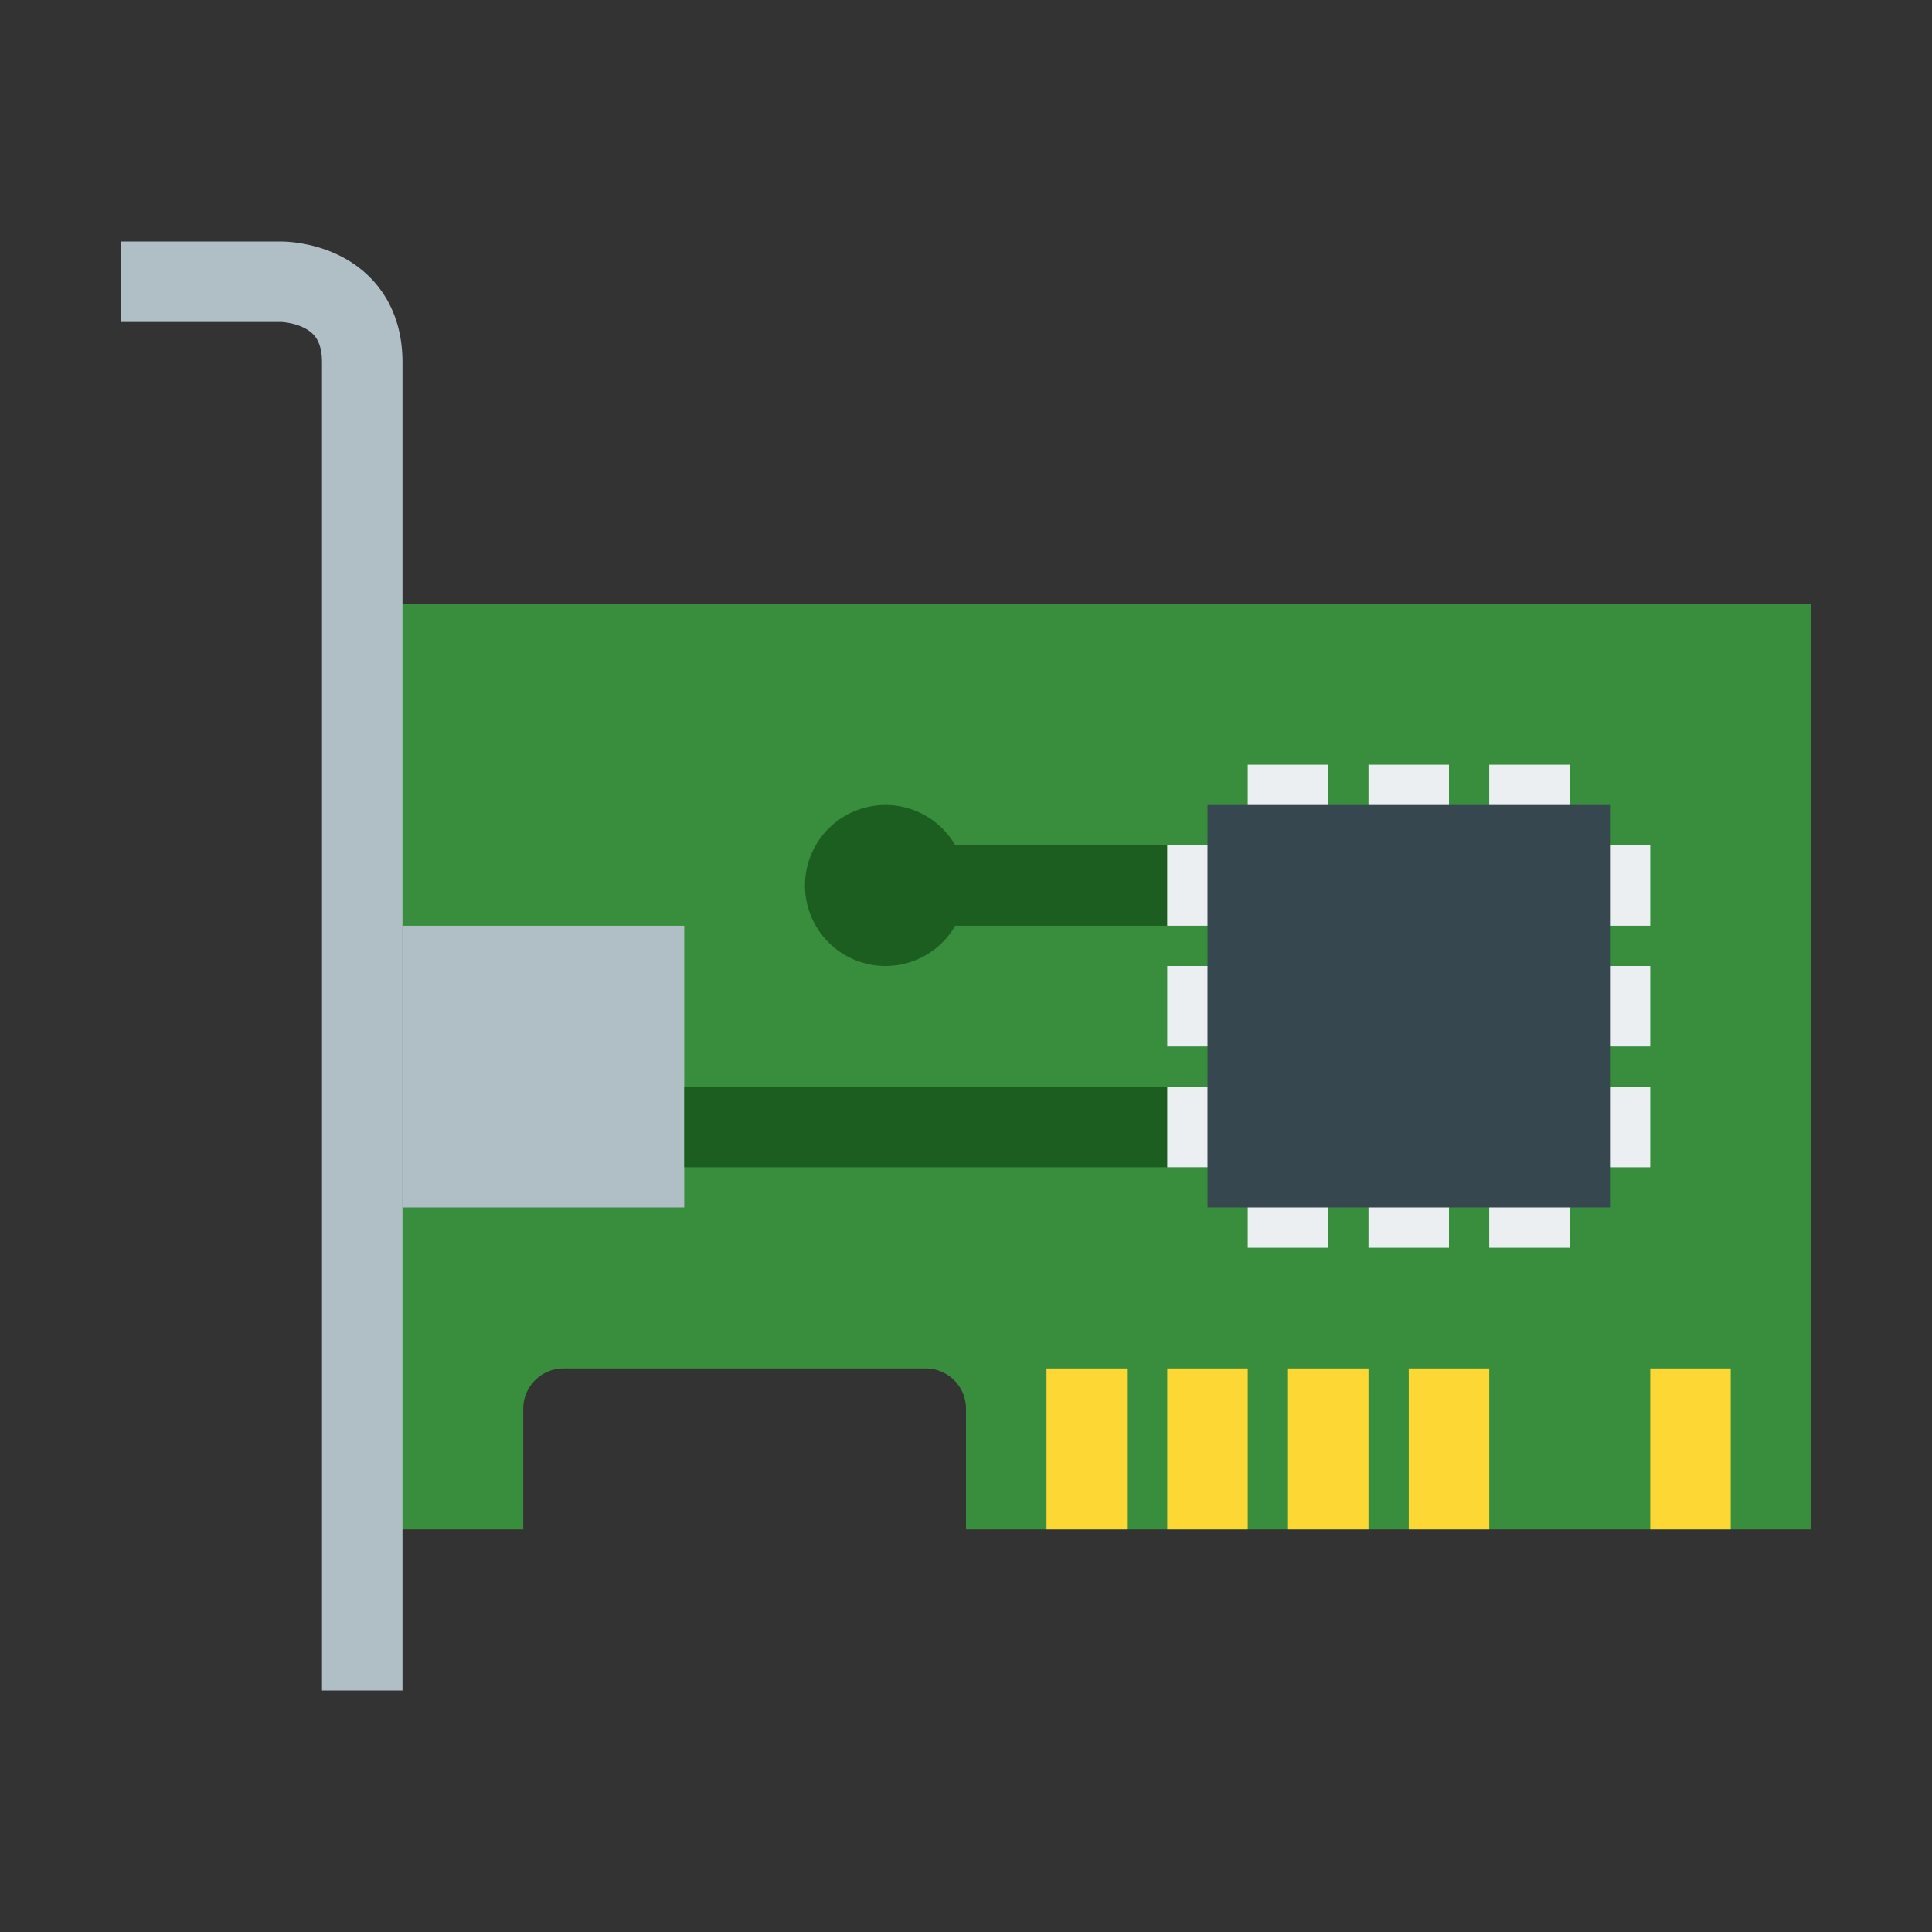
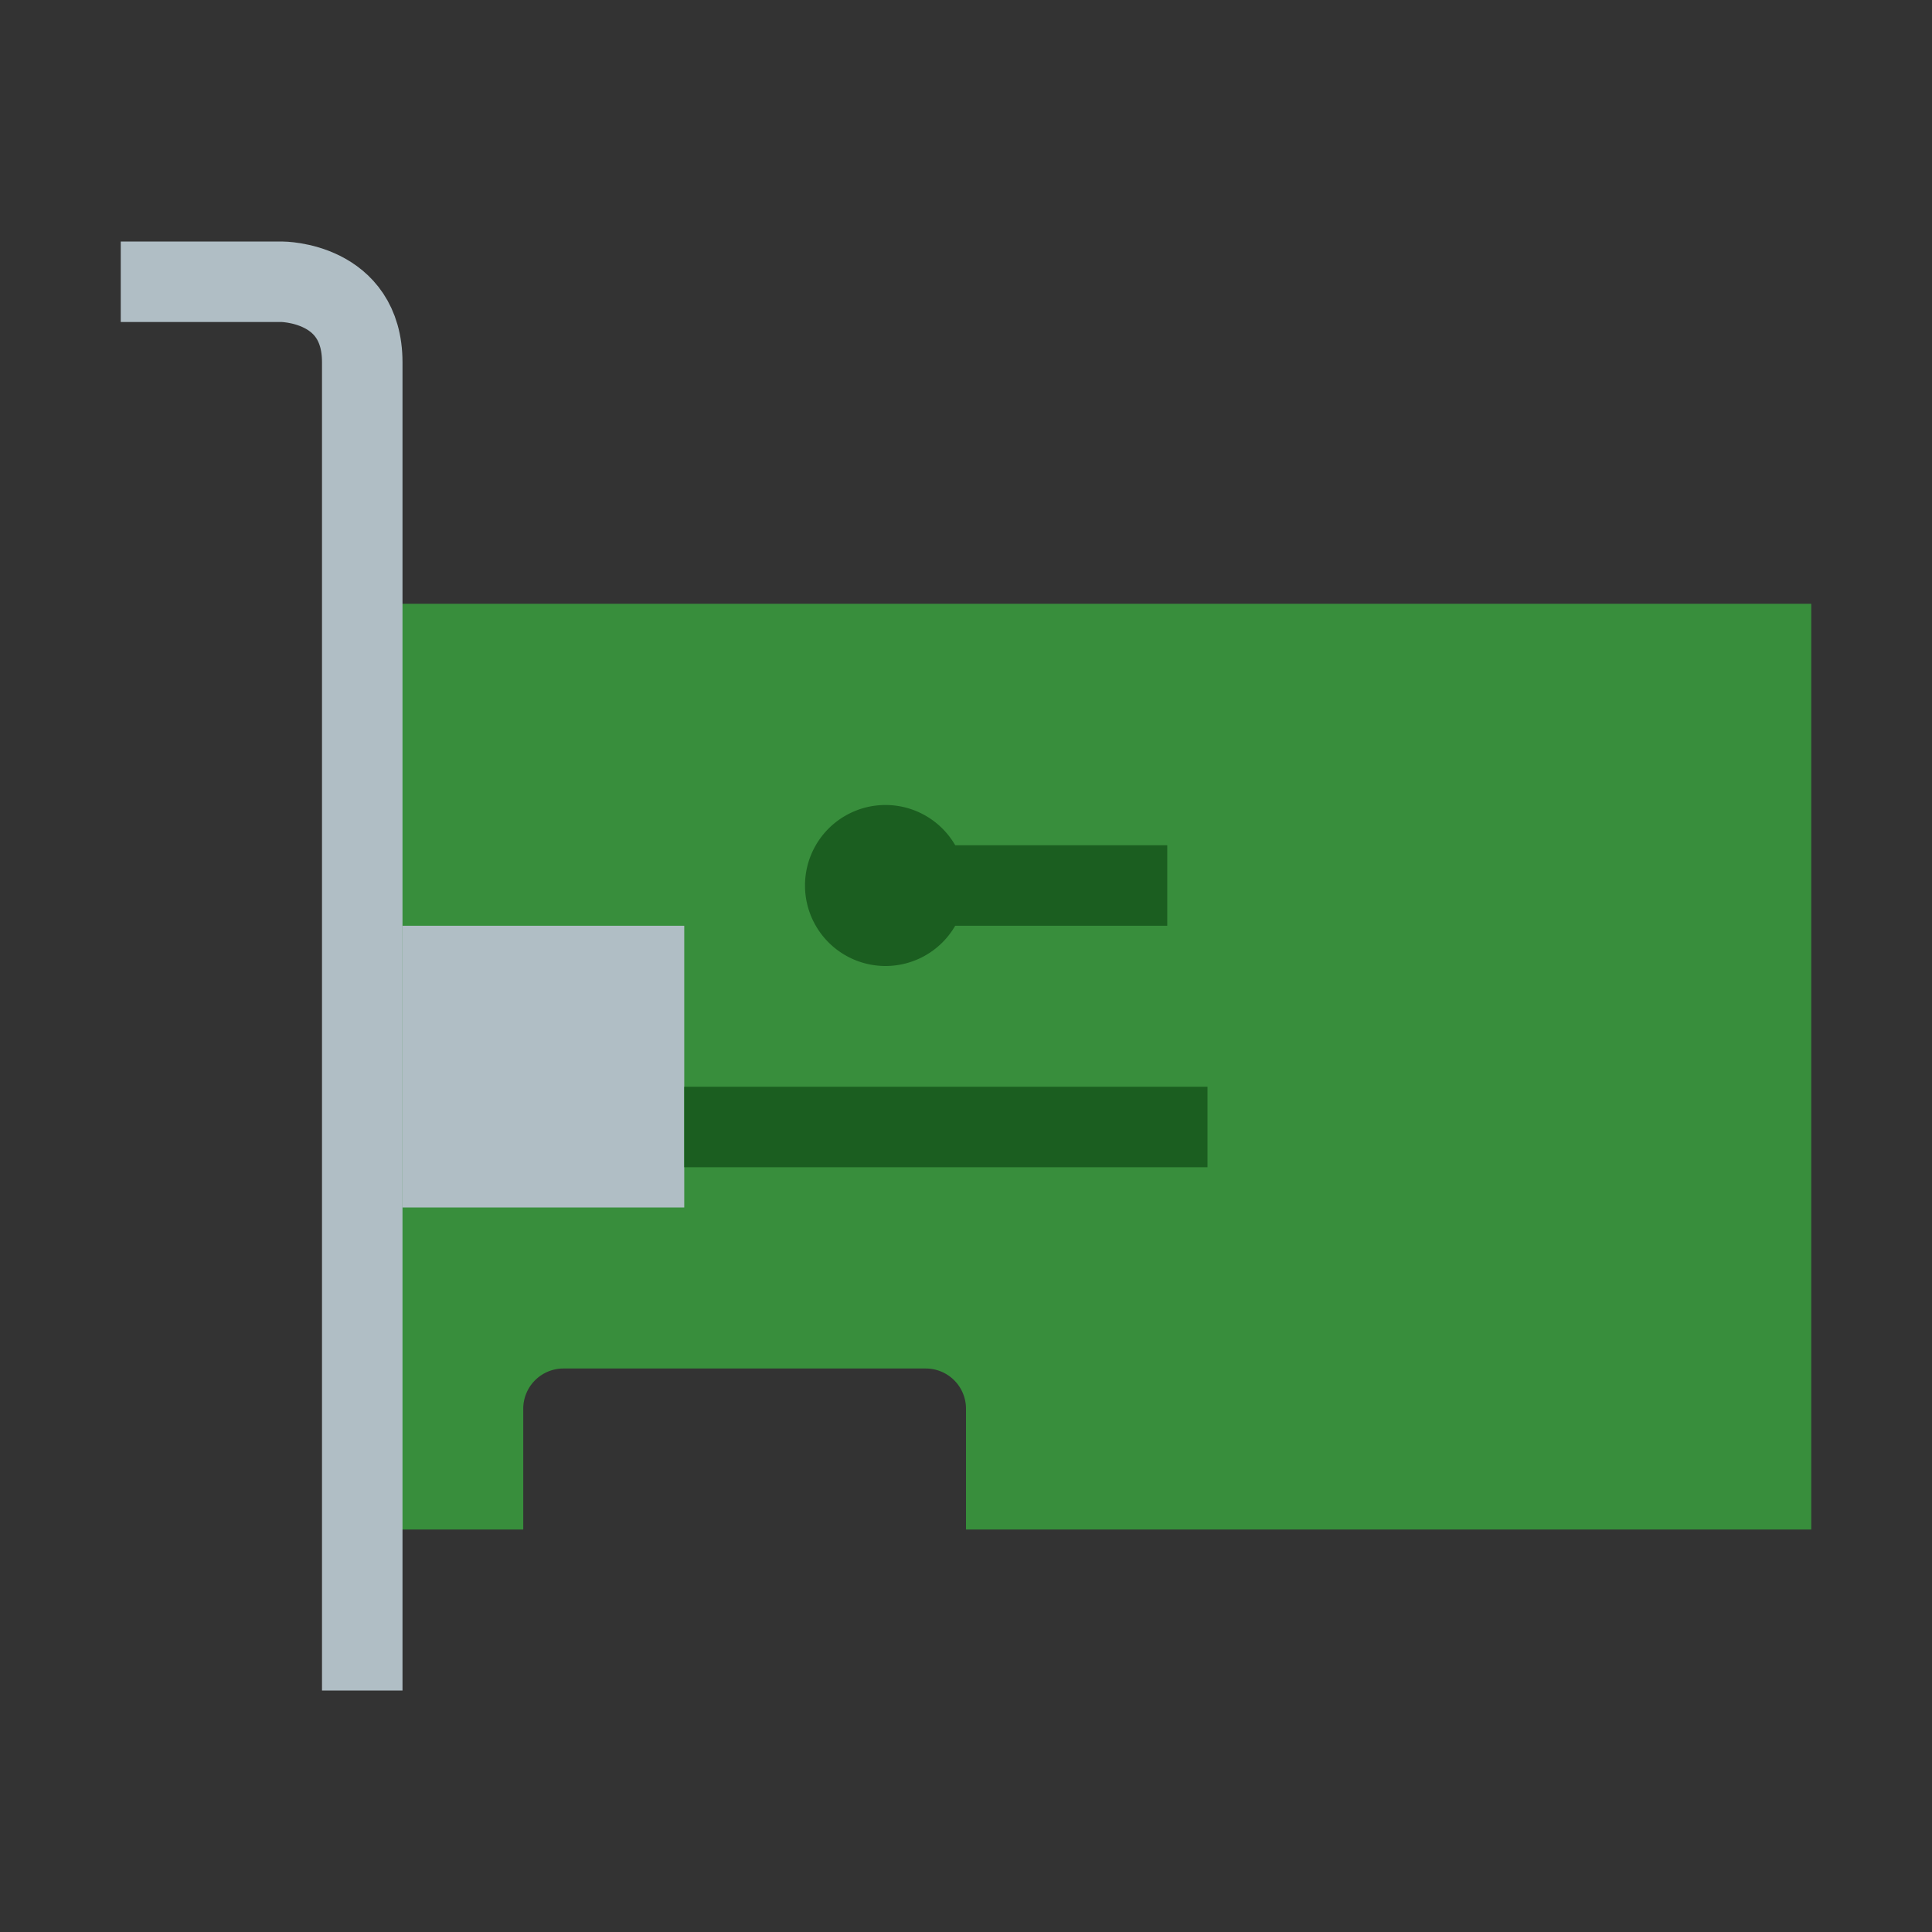
<svg xmlns="http://www.w3.org/2000/svg" viewBox="0 0 48 48">
  <rect x="0" y="0" width="48" height="48" fill="#333333" stroke="none" />
  <path d="M9 15v23h4v-3a1 1 0 0 1 1-1h9a1 1 0 0 1 1 1v3h21V15z" fill="#388e3c" />
-   <path d="M26 34h2v4h-2zm3 0h2v4h-2zm3 0h2v4h-2zm3 0h2v4h-2zm6 0h2v4h-2z" fill="#fdd835" />
  <path d="M3 7h4s2 0 2 2v33" fill="none" stroke-width="2" stroke-linejoin="round" stroke="#b0bec5" />
  <path d="M10 23h7v7h-7z" fill="#b0bec5" />
  <path d="M24 22a1.999 1.999 0 1 1-4 0 1.999 1.999 0 1 1 4 0zm-7 5h13v2H17z" fill="#1b5e20" />
  <path d="M23 21h6v2h-6z" fill="#1b5e20" />
-   <path d="M31 19h2v12h-2zm3 0h2v12h-2zm3 0h2v12h-2z" fill="#eceff1" />
-   <path d="M29 27h12v2H29zm0-3h12v2H29zm0-3h12v2H29z" fill="#eceff1" />
-   <path d="M30 20h10v10H30z" fill="#37474f" />
</svg>